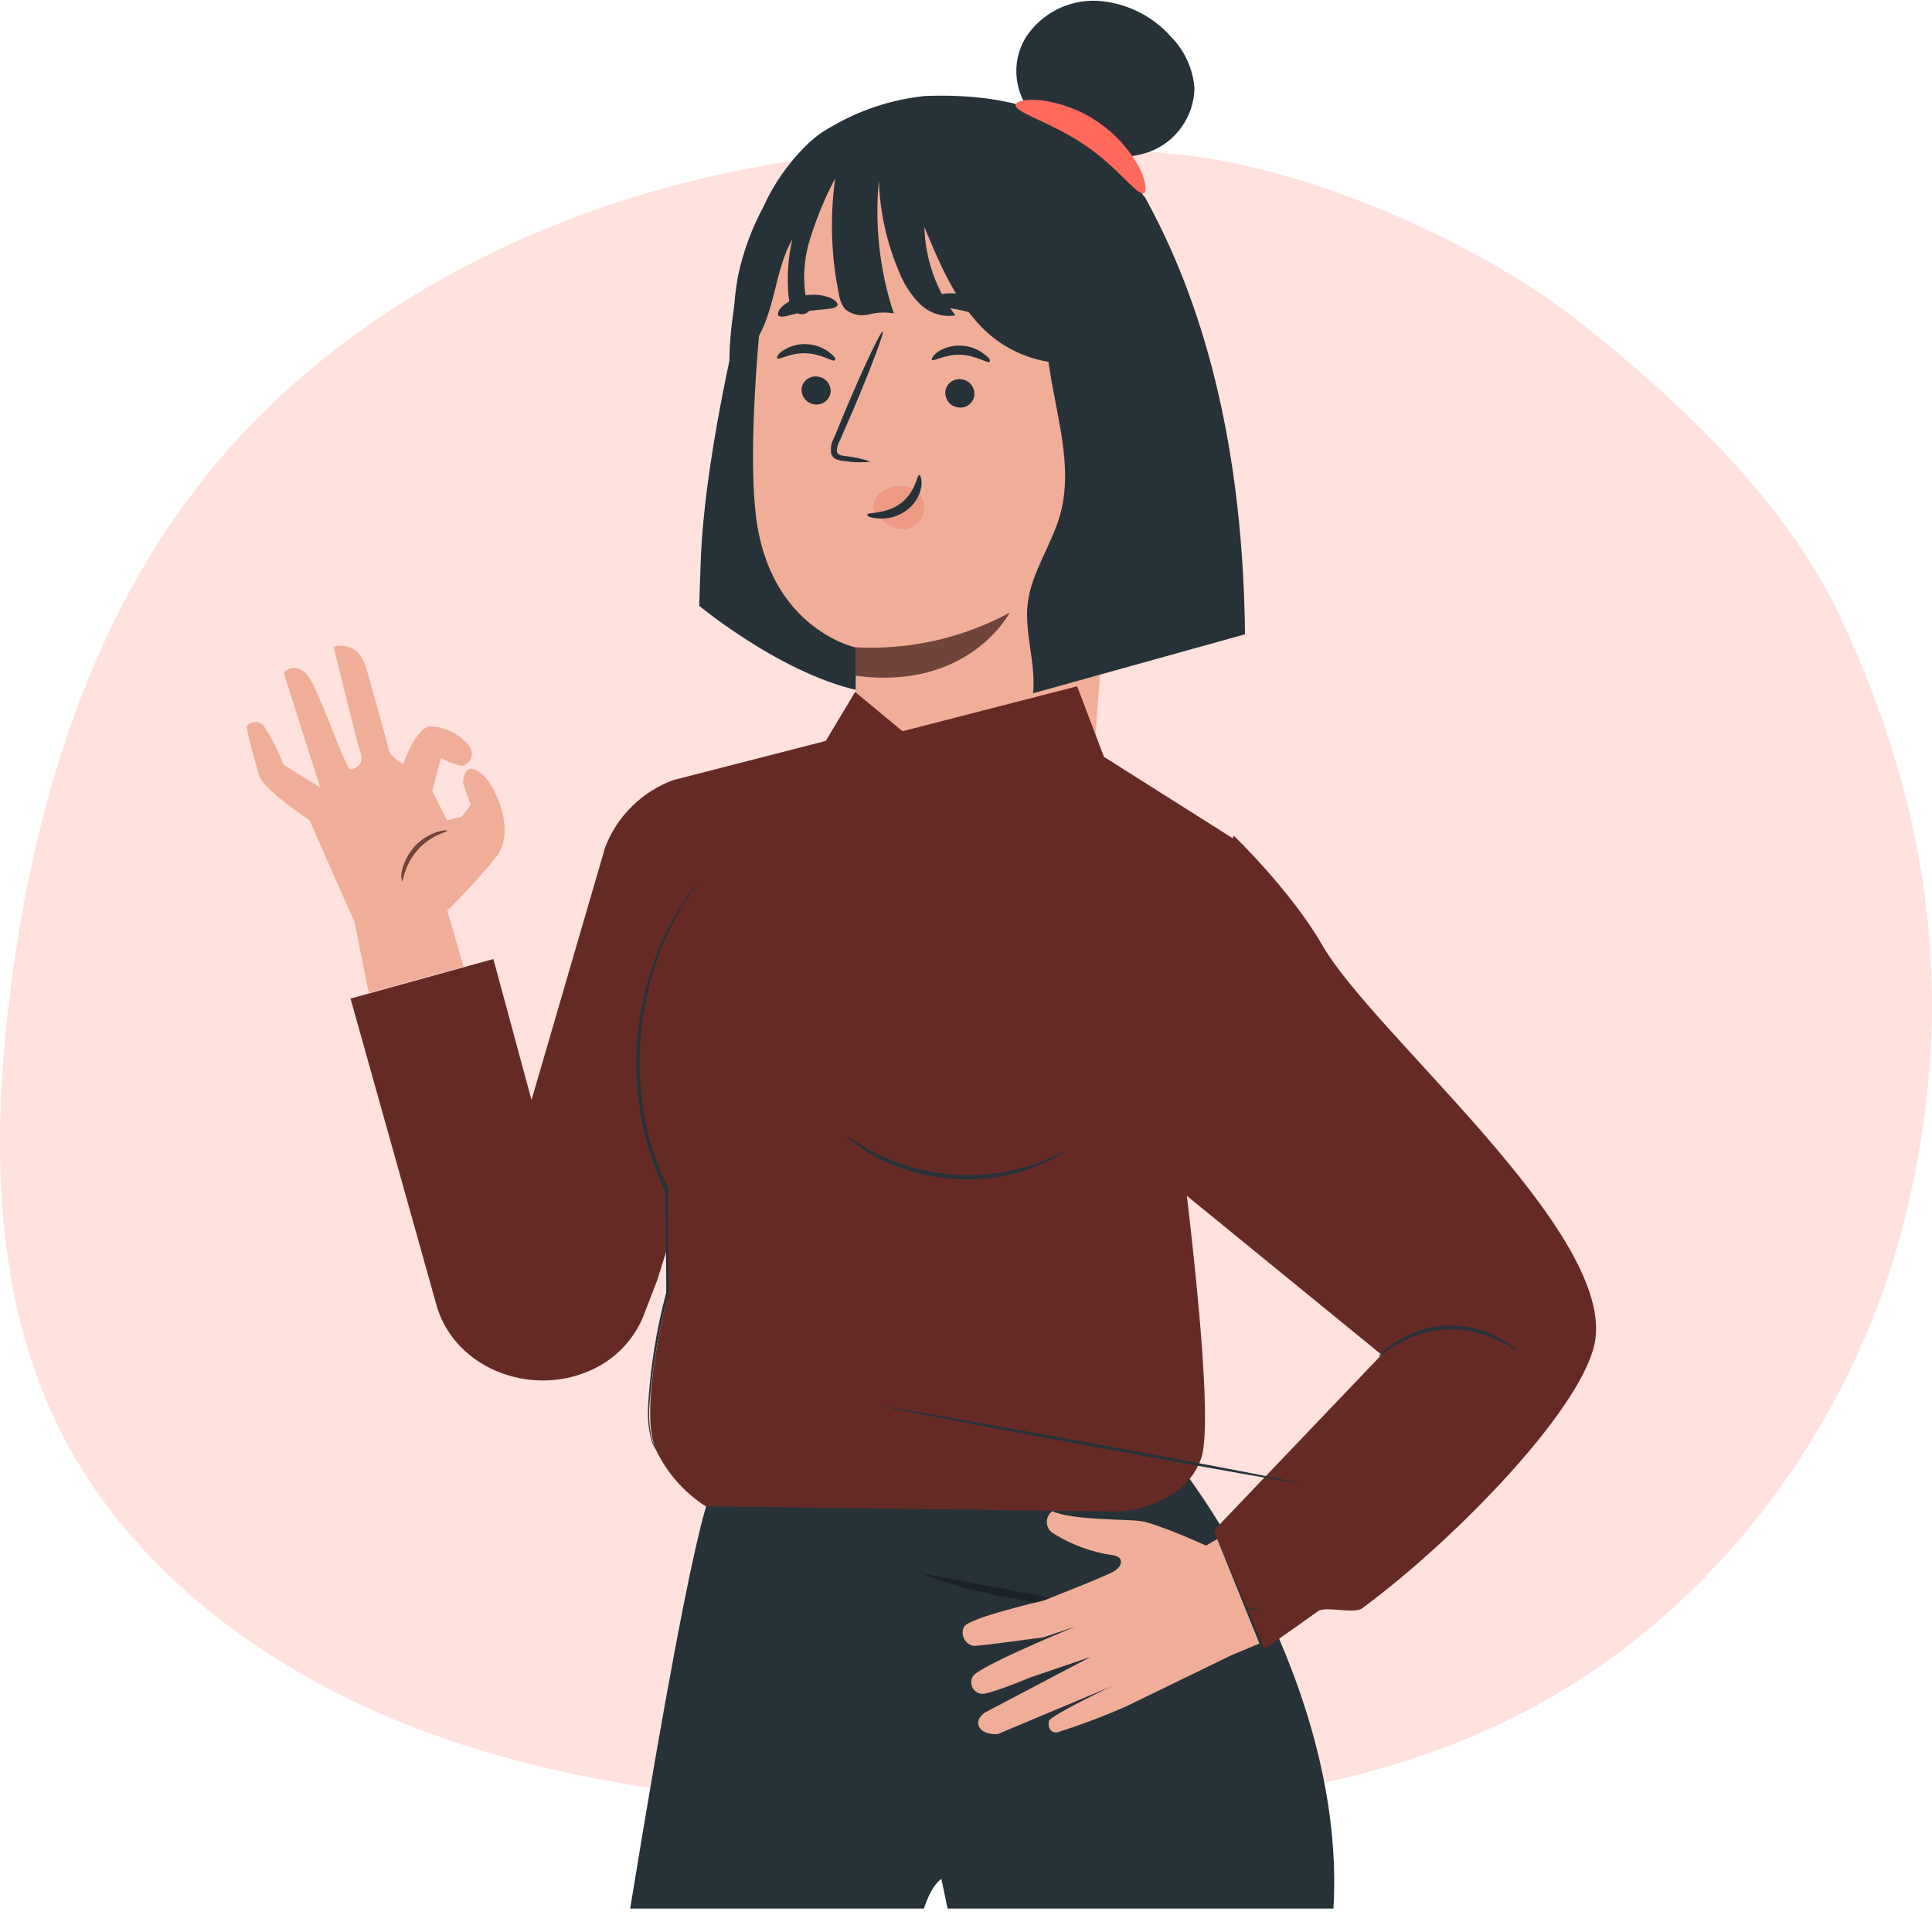
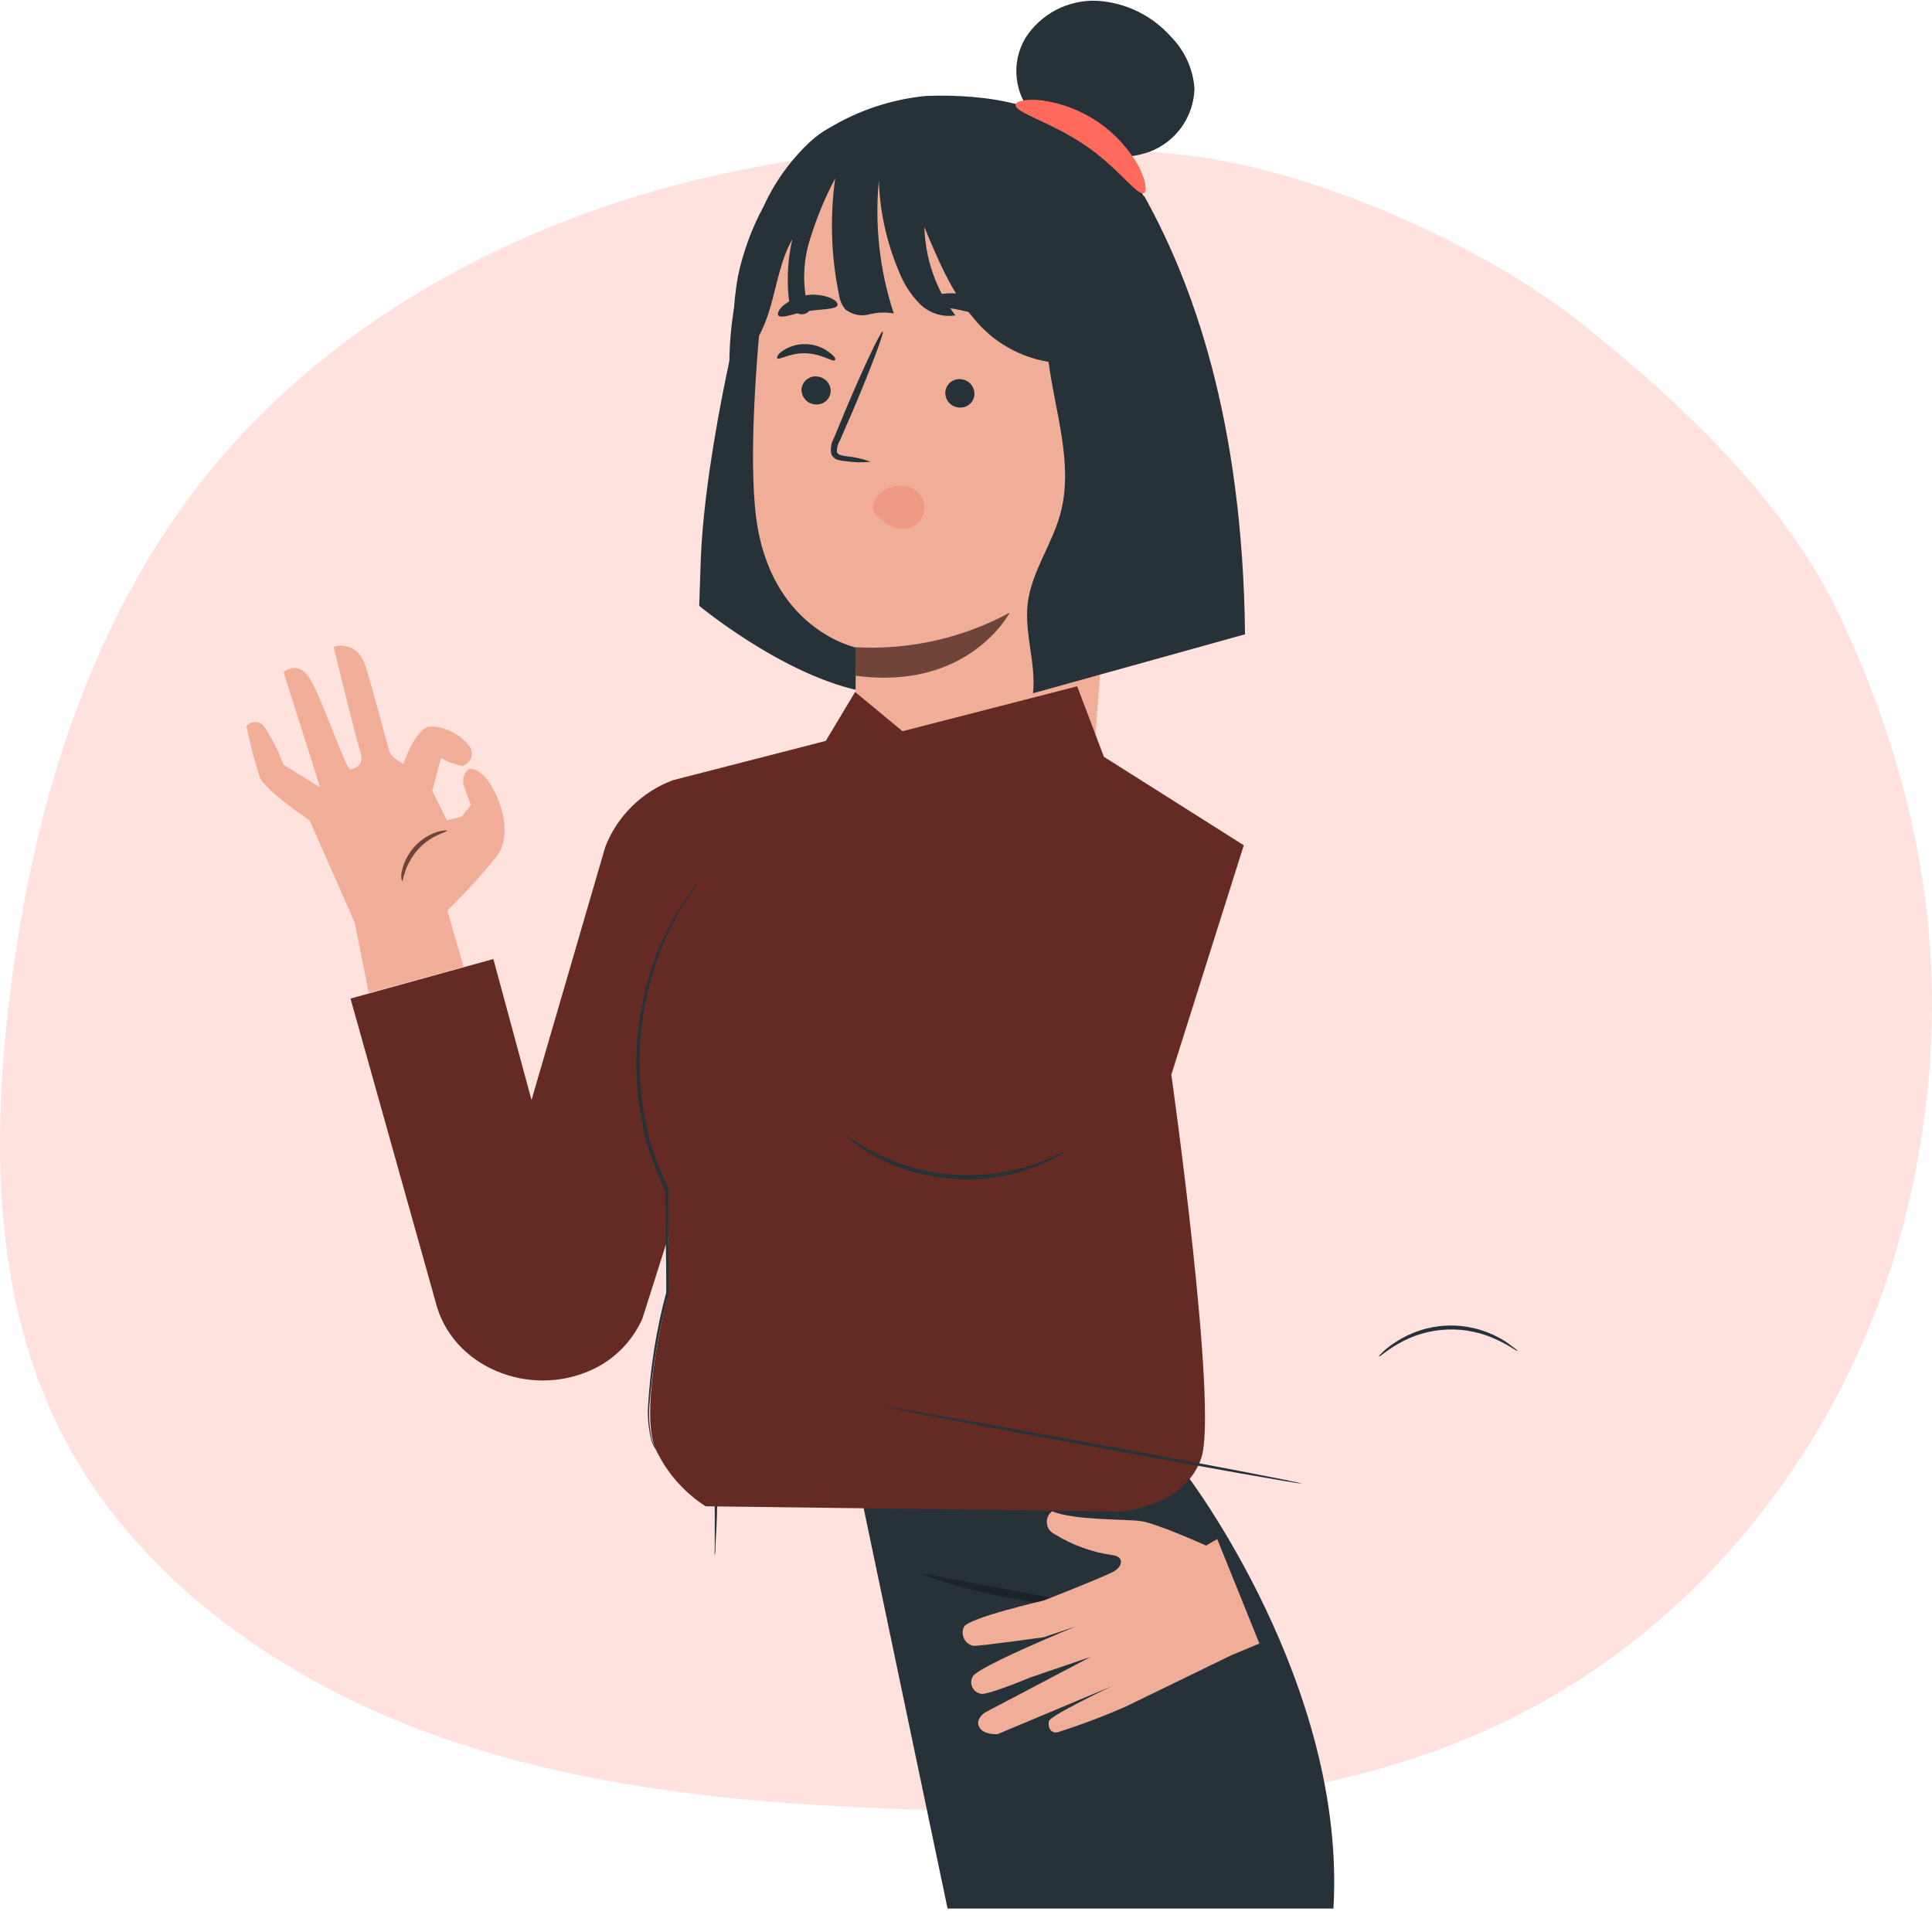
<svg xmlns="http://www.w3.org/2000/svg" width="54" height="54" viewBox="0 0 54 54" fill="none">
  <path d="M33.108 4.336C28.141 3.79 23.04 3.972 18.249 5.349C13.459 6.726 8.986 9.351 5.889 13.136C2.482 17.301 0.906 22.614 0.266 27.883C-0.234 31.993 -0.172 36.328 1.715 40.044C3.755 44.059 7.755 46.915 12.098 48.479C16.441 50.044 21.136 50.444 25.769 50.583C31.335 50.75 37.12 50.511 42.097 48.103C47.715 45.385 51.741 40.017 53.226 34.125C54.711 28.233 54.029 22.78 51.441 17.254C49.936 14.039 47.012 11.274 44.191 9.03C41.369 6.787 36.628 4.718 33.108 4.336Z" fill="#FFE1DE" />
-   <path d="M25.821 53.345C26.509 51.346 27.378 53.235 27.378 53.235L28.434 41.232L19.974 41.649C19.974 41.649 19.7 40.552 17.613 53.345" fill="#263238" />
  <path d="M33.176 41.235L24 41.49L26.485 53.345H37.27C37.64 47.079 33.176 41.235 33.176 41.235Z" fill="#263238" />
  <path d="M19.541 25.075C19.526 25.136 19.517 25.199 19.516 25.262C19.516 25.399 19.494 25.574 19.478 25.796C19.442 26.26 19.417 26.934 19.401 27.768C19.371 29.435 19.448 31.742 19.615 34.278C19.782 36.815 19.925 39.113 19.958 40.777C19.974 41.6 19.982 42.283 19.977 42.749V43.284C19.971 43.346 19.971 43.408 19.977 43.47C19.992 43.409 19.998 43.346 19.996 43.284C19.996 43.147 20.012 42.968 20.023 42.749C20.048 42.283 20.056 41.608 20.051 40.775C20.051 39.107 19.916 36.806 19.752 34.27C19.587 31.733 19.491 29.435 19.497 27.771C19.497 26.948 19.497 26.263 19.527 25.799C19.527 25.577 19.527 25.399 19.527 25.251C19.539 25.193 19.543 25.134 19.541 25.075Z" fill="#263238" />
  <path d="M20.953 7.675C20.953 7.675 19.68 12.438 19.581 15.808L19.543 16.933C19.543 16.933 22.357 19.266 24.715 19.401L26.689 14.541L20.953 7.675Z" fill="#263238" />
  <path d="M33.432 10.596C32.883 8.274 32.689 5.57 30.755 4.053C29.324 2.932 27.69 2.616 25.869 2.682C24.917 2.778 23.998 3.083 23.179 3.576C22.109 4.182 21.657 5.411 21.138 6.527C20.105 8.762 20.236 11.792 20.935 12.634L30.281 17.57C32.148 16.596 33.317 16.199 33.616 13.731C33.737 12.683 33.675 11.622 33.432 10.596Z" fill="#263238" />
  <path d="M30.664 5.905L24.782 4.169C22.887 3.895 21.529 6.184 21.335 8.09C21.118 10.207 20.937 12.799 21.126 14.398C21.505 17.601 23.929 18.1 23.929 18.1C23.929 18.1 23.929 18.149 23.915 19.095V21.042C23.89 21.662 24 21.865 24.379 22.364C25.248 23.485 26.827 23.636 28.692 22.948C29.773 22.547 30.524 21.744 30.612 20.647L31.635 7.084C31.653 6.801 31.563 6.521 31.383 6.302C31.202 6.083 30.945 5.941 30.664 5.905Z" fill="#F0AE99" />
  <path d="M22.403 10.876C22.398 10.982 22.435 11.086 22.506 11.166C22.576 11.246 22.675 11.295 22.781 11.303C22.833 11.309 22.885 11.305 22.935 11.291C22.985 11.276 23.032 11.252 23.073 11.219C23.113 11.187 23.147 11.146 23.172 11.1C23.197 11.055 23.212 11.004 23.217 10.952C23.223 10.846 23.186 10.741 23.115 10.661C23.044 10.581 22.945 10.532 22.839 10.524C22.787 10.518 22.734 10.522 22.684 10.536C22.634 10.551 22.587 10.575 22.546 10.608C22.506 10.64 22.472 10.681 22.447 10.727C22.423 10.773 22.407 10.823 22.403 10.876Z" fill="#263238" />
  <path d="M21.725 10.017C21.774 10.072 22.092 9.855 22.531 9.874C22.97 9.893 23.282 10.124 23.332 10.072C23.381 10.02 23.31 9.951 23.173 9.844C22.989 9.704 22.765 9.625 22.534 9.619C22.306 9.609 22.08 9.671 21.889 9.797C21.75 9.885 21.7 9.981 21.725 10.017Z" fill="#263238" />
  <path d="M26.423 10.95C26.419 11.003 26.425 11.057 26.442 11.108C26.458 11.159 26.485 11.207 26.52 11.248C26.554 11.289 26.597 11.322 26.645 11.346C26.693 11.37 26.745 11.385 26.799 11.389C26.851 11.395 26.903 11.391 26.954 11.377C27.004 11.362 27.051 11.338 27.091 11.305C27.132 11.273 27.166 11.232 27.19 11.186C27.215 11.14 27.23 11.089 27.235 11.037C27.239 10.983 27.232 10.929 27.214 10.878C27.197 10.826 27.17 10.779 27.134 10.738C27.099 10.698 27.055 10.664 27.007 10.64C26.958 10.616 26.905 10.602 26.851 10.599C26.8 10.594 26.748 10.598 26.699 10.613C26.65 10.628 26.604 10.652 26.564 10.685C26.524 10.718 26.491 10.758 26.467 10.803C26.443 10.849 26.428 10.899 26.423 10.95Z" fill="#263238" />
-   <path d="M26.047 10.059C26.094 10.114 26.415 9.897 26.854 9.916C27.292 9.935 27.605 10.166 27.654 10.114C27.704 10.062 27.632 9.993 27.495 9.886C27.309 9.746 27.084 9.667 26.851 9.661C26.622 9.651 26.397 9.713 26.206 9.839C26.072 9.938 26.028 10.034 26.047 10.059Z" fill="#263238" />
  <path d="M24.335 12.905C24.106 12.823 23.867 12.771 23.625 12.748C23.515 12.732 23.408 12.707 23.392 12.628C23.388 12.511 23.42 12.397 23.482 12.299C23.598 12.024 23.718 11.75 23.847 11.459C24.354 10.261 24.727 9.266 24.67 9.266C24.612 9.266 24.168 10.198 23.66 11.396C23.537 11.693 23.419 11.975 23.309 12.244C23.233 12.376 23.206 12.532 23.233 12.682C23.247 12.723 23.271 12.759 23.302 12.789C23.333 12.818 23.37 12.84 23.411 12.852C23.472 12.871 23.536 12.882 23.6 12.885C23.843 12.924 24.09 12.931 24.335 12.905Z" fill="#263238" />
  <path d="M23.917 18.091C25.414 18.172 26.904 17.837 28.223 17.123C28.223 17.123 27.082 19.317 23.906 18.886L23.917 18.091Z" fill="#6F4439" />
  <path d="M25.755 13.881C25.7 13.794 25.624 13.721 25.535 13.669C25.446 13.617 25.345 13.587 25.242 13.582C25.095 13.566 24.946 13.589 24.81 13.65C24.675 13.71 24.559 13.807 24.474 13.928C24.412 14.041 24.394 14.173 24.425 14.298C24.449 14.361 24.425 14.331 24.477 14.375C24.635 14.551 24.834 14.685 25.055 14.767C25.175 14.802 25.303 14.8 25.422 14.761C25.541 14.722 25.645 14.649 25.722 14.55C25.789 14.453 25.828 14.339 25.834 14.221C25.84 14.102 25.812 13.985 25.755 13.881Z" fill="#EE9984" />
-   <path d="M25.693 13.277C25.625 13.277 25.6 13.749 25.177 14.067C24.755 14.385 24.248 14.311 24.242 14.38C24.237 14.448 24.352 14.476 24.566 14.492C24.845 14.509 25.121 14.427 25.345 14.259C25.562 14.1 25.709 13.861 25.753 13.595C25.775 13.398 25.726 13.277 25.693 13.277Z" fill="#263238" />
  <path d="M25.88 8.449C25.913 8.572 26.355 8.558 26.862 8.671C27.369 8.783 27.77 8.962 27.849 8.863C27.885 8.813 27.822 8.696 27.665 8.564C27.456 8.402 27.212 8.29 26.953 8.235C26.694 8.18 26.425 8.185 26.168 8.249C25.971 8.306 25.866 8.391 25.88 8.449Z" fill="#263238" />
  <path d="M21.761 8.825C21.862 8.91 22.18 8.759 22.583 8.696C22.986 8.633 23.337 8.655 23.406 8.539C23.433 8.485 23.365 8.394 23.203 8.323C22.982 8.239 22.743 8.216 22.511 8.256C22.279 8.296 22.061 8.398 21.881 8.55C21.75 8.671 21.717 8.781 21.761 8.825Z" fill="#263238" />
  <path d="M28.873 19.377C28.963 18.554 28.628 17.704 28.724 16.87C28.829 15.985 29.402 15.225 29.635 14.369C30.013 12.998 29.495 11.534 29.306 10.113C28.494 9.981 27.757 9.557 27.235 8.92C26.599 8.177 26.213 7.253 25.837 6.348C25.862 7.241 26.165 8.104 26.703 8.816C26.524 8.844 26.341 8.829 26.169 8.773C25.997 8.718 25.84 8.623 25.711 8.495C25.456 8.237 25.257 7.929 25.127 7.59C24.783 6.783 24.592 5.92 24.564 5.043C24.445 6.298 24.587 7.564 24.981 8.761C24.751 8.72 24.514 8.729 24.288 8.789C24.174 8.818 24.056 8.82 23.942 8.796C23.828 8.772 23.721 8.721 23.629 8.649C23.53 8.528 23.467 8.38 23.448 8.224C23.229 7.158 23.194 6.063 23.344 4.985C23.041 5.557 22.796 6.158 22.612 6.779C22.432 7.406 22.432 8.071 22.612 8.698C22.586 8.725 22.556 8.747 22.521 8.761C22.487 8.776 22.45 8.784 22.413 8.784C22.376 8.784 22.339 8.776 22.305 8.761C22.271 8.747 22.24 8.725 22.214 8.698C22.115 8.587 22.055 8.447 22.042 8.298C21.989 7.758 22.024 7.214 22.146 6.686C21.828 7.25 21.724 7.906 21.548 8.528C21.373 9.151 21.09 9.79 20.55 10.146C20.457 9.332 20.484 8.509 20.629 7.703C20.775 7.026 21.016 6.373 21.345 5.764C21.654 5.087 22.093 4.477 22.637 3.968C23.575 3.145 23.967 3.499 24.556 3.812L24.628 3.842C24.626 3.827 24.626 3.813 24.628 3.798L24.652 3.672C26.221 3.321 27.855 3.397 29.385 3.891C30.515 4.261 30.617 6.691 30.894 5.537C31.061 4.837 31.966 5.476 31.991 5.495C33.323 7.898 34.733 11.707 34.799 17.729L28.873 19.377Z" fill="#263238" />
  <path d="M32.73 1.028C32.468 0.732 32.151 0.491 31.795 0.318C31.44 0.146 31.054 0.045 30.66 0.022C30.265 0.005 29.872 0.092 29.521 0.274C29.171 0.457 28.874 0.728 28.661 1.061C28.459 1.401 28.373 1.798 28.418 2.192C28.462 2.585 28.633 2.954 28.905 3.241L29.889 4.028C30.224 4.223 30.597 4.343 30.983 4.38C31.369 4.418 31.758 4.371 32.124 4.245C32.487 4.109 32.801 3.868 33.026 3.552C33.251 3.236 33.376 2.861 33.386 2.473C33.346 1.929 33.114 1.416 32.73 1.028Z" fill="#263238" />
  <path d="M31.971 5.397C31.779 5.485 31.242 4.662 30.279 4.026C29.317 3.39 28.36 3.146 28.387 2.929C28.387 2.833 28.662 2.756 29.106 2.803C29.679 2.88 30.226 3.09 30.703 3.418C31.179 3.746 31.572 4.182 31.848 4.69C32.035 5.082 32.062 5.356 31.971 5.397Z" fill="#FF6A5C" />
  <path d="M23.901 19.341L23.078 20.712L20.377 21.636C20.377 21.636 17.84 26.342 17.961 28.911C18.082 31.481 18.745 32.843 18.745 32.843L18.625 36.356C18.625 36.356 17.843 39.461 18.334 40.522C18.641 41.167 19.121 41.714 19.722 42.101L31.294 42.247C31.294 42.247 33.087 42.151 33.573 40.763C34.058 39.376 32.739 30.037 32.739 30.037L34.764 23.625L30.855 21.153L30.107 19.182L25.225 20.438L23.901 19.341Z" fill="#662A25" />
-   <path d="M13.79 26.805L14.856 30.746L16.916 23.676C17.081 23.248 17.336 22.86 17.663 22.538C17.989 22.215 18.381 21.966 18.811 21.806L23.08 20.709L18.366 35.794L17.955 36.855C17.671 37.498 17.158 38.013 16.515 38.298C14.796 39.077 12.624 38.215 12.172 36.378L9.797 27.91L13.79 26.805Z" fill="#662A25" />
+   <path d="M13.79 26.805L14.856 30.746L16.916 23.676C17.081 23.248 17.336 22.86 17.663 22.538C17.989 22.215 18.381 21.966 18.811 21.806L23.08 20.709L17.955 36.855C17.671 37.498 17.158 38.013 16.515 38.298C14.796 39.077 12.624 38.215 12.172 36.378L9.797 27.91L13.79 26.805Z" fill="#662A25" />
  <path d="M18.333 40.522C18.333 40.522 18.316 40.5 18.292 40.45C18.248 40.381 18.217 40.305 18.198 40.225C18.125 39.927 18.096 39.619 18.113 39.312C18.174 38.233 18.344 37.162 18.623 36.118C18.623 35.246 18.602 34.286 18.591 33.268V33.293C18.463 33.025 18.352 32.751 18.256 32.47C18.16 32.206 18.078 31.937 18.009 31.664C17.957 31.39 17.891 31.116 17.864 30.858C17.793 30.347 17.77 29.83 17.795 29.314C17.839 28.441 18.015 27.58 18.319 26.761C18.526 26.21 18.794 25.684 19.117 25.192C19.232 25.02 19.334 24.894 19.391 24.806C19.422 24.759 19.457 24.717 19.498 24.68C19.473 24.73 19.444 24.777 19.41 24.822C19.353 24.913 19.257 25.042 19.136 25.22C18.83 25.716 18.576 26.242 18.379 26.791C18.09 27.605 17.923 28.457 17.886 29.32C17.863 29.828 17.888 30.338 17.96 30.841C17.987 31.116 18.053 31.368 18.105 31.634C18.157 31.9 18.245 32.169 18.346 32.429C18.448 32.69 18.569 32.978 18.678 33.227C18.678 34.245 18.678 35.207 18.7 36.079V36.093C18.419 37.13 18.235 38.191 18.152 39.263C18.129 39.565 18.148 39.868 18.207 40.165C18.222 40.243 18.247 40.319 18.281 40.39C18.31 40.428 18.328 40.474 18.333 40.522Z" fill="#263238" />
  <path d="M29.75 32.189C29.687 32.245 29.616 32.292 29.539 32.328C29.451 32.382 29.36 32.428 29.265 32.468C29.146 32.527 29.025 32.578 28.9 32.622C28.578 32.748 28.243 32.839 27.902 32.896C27.063 33.031 26.204 32.969 25.393 32.715C25.062 32.614 24.744 32.479 24.441 32.312C24.31 32.246 24.2 32.167 24.101 32.106C24.017 32.053 23.937 31.994 23.86 31.931C23.79 31.882 23.725 31.825 23.668 31.761C23.684 31.742 23.964 31.972 24.491 32.235C24.793 32.388 25.109 32.513 25.434 32.608C25.832 32.722 26.241 32.796 26.654 32.83C27.068 32.856 27.483 32.84 27.894 32.784C28.228 32.736 28.558 32.658 28.878 32.551C29.427 32.356 29.739 32.167 29.75 32.189Z" fill="#263238" />
-   <path d="M36.949 26.403C36.071 24.878 34.48 23.356 34.48 23.356L31.895 32.381L38.616 37.866L33.932 42.774L35.342 46.084C35.342 46.084 35.942 45.678 36.839 45.034C37.05 44.88 37.837 45.124 38.078 44.949C40.738 42.985 44.361 39.231 44.594 37.413C44.992 34.312 38.385 28.901 36.949 26.403Z" fill="#662A25" />
  <path d="M42.413 37.758C42.4 37.775 42.216 37.624 41.865 37.459C41.425 37.244 40.938 37.141 40.448 37.161C39.958 37.18 39.481 37.322 39.059 37.572C38.733 37.761 38.563 37.928 38.549 37.912C38.536 37.896 38.58 37.86 38.656 37.783C38.766 37.68 38.885 37.589 39.013 37.509C39.439 37.23 39.934 37.071 40.443 37.051C40.953 37.031 41.458 37.149 41.906 37.394C42.04 37.466 42.167 37.552 42.284 37.649C42.377 37.709 42.419 37.753 42.413 37.758Z" fill="#263238" />
  <path d="M33.856 46.561C33.888 46.565 33.92 46.562 33.95 46.554C33.981 46.545 34.009 46.531 34.034 46.511C34.064 46.487 34.087 46.456 34.103 46.422C34.118 46.387 34.126 46.349 34.125 46.311C34.125 46.261 34.108 46.212 34.076 46.173C34.045 46.133 34.001 46.106 33.952 46.095L31.937 45.733L25.292 44.515C25.258 44.509 25.224 44.513 25.192 44.524C25.16 44.536 25.131 44.555 25.108 44.581C25.087 44.609 25.072 44.641 25.064 44.675C25.056 44.709 25.055 44.744 25.062 44.778C25.07 44.811 25.087 44.841 25.111 44.866C25.134 44.89 25.164 44.908 25.196 44.918C25.267 44.935 25.352 44.948 25.429 44.962L26.362 45.135L28.125 45.464L31.108 46.026L33.121 46.41L33.67 46.52L33.809 46.55H33.859C33.859 46.55 33.842 46.55 33.809 46.55L33.667 46.528L33.118 46.435L31.103 46.075L28.114 45.527L26.351 45.203L25.418 45.033C25.336 45.017 25.262 45.006 25.177 44.987C25.131 44.973 25.089 44.948 25.056 44.913C25.023 44.879 24.999 44.836 24.988 44.789C24.978 44.743 24.978 44.696 24.988 44.649C24.996 44.603 25.017 44.559 25.048 44.523C25.079 44.486 25.119 44.459 25.165 44.442C25.21 44.426 25.259 44.422 25.306 44.43L31.948 45.667L33.958 46.053C34.013 46.067 34.062 46.099 34.097 46.145C34.132 46.19 34.151 46.246 34.15 46.303C34.149 46.344 34.139 46.384 34.12 46.421C34.102 46.457 34.075 46.489 34.043 46.514C34.018 46.537 33.988 46.553 33.955 46.561C33.923 46.569 33.889 46.569 33.856 46.561Z" fill="#263238" />
  <g opacity="0.3">
    <path d="M25.664 43.958C26.583 44.308 27.536 44.56 28.508 44.709C29.33 44.86 30.153 45.036 31.039 45.187C31.697 45.296 32.306 45.381 32.958 45.477C33.219 45.531 33.488 45.531 33.748 45.477L25.664 43.958Z" fill="black" />
  </g>
-   <path d="M35.269 45.025C35.269 45.044 32.864 44.611 29.905 44.051C26.946 43.492 24.549 43.023 24.555 43.004C24.56 42.984 26.96 43.415 29.919 43.974C32.877 44.534 35.274 45.003 35.269 45.025Z" fill="#263238" />
  <path d="M36.373 41.465C36.373 41.49 33.76 41.026 30.546 40.434C27.332 39.842 24.724 39.337 24.727 39.315C24.729 39.293 27.34 39.754 30.557 40.346C33.773 40.939 36.378 41.44 36.373 41.465Z" fill="#263238" />
  <path d="M33.709 43.199C33.709 43.199 32.322 42.571 31.878 42.514C31.433 42.456 29.985 42.494 29.41 42.239C29.358 42.278 29.317 42.328 29.291 42.387C29.265 42.446 29.254 42.51 29.26 42.574C29.266 42.638 29.289 42.7 29.325 42.753C29.362 42.805 29.412 42.848 29.47 42.876C29.955 43.177 30.496 43.377 31.061 43.462C31.436 43.495 31.379 43.772 31.143 43.915C30.907 44.057 29.166 44.737 29.166 44.737C29.166 44.737 27.07 45.22 26.944 45.47C26.919 45.521 26.906 45.577 26.906 45.634C26.906 45.691 26.919 45.747 26.944 45.798C26.969 45.85 27.005 45.895 27.05 45.93C27.094 45.965 27.146 45.989 27.202 46.002C27.337 46.018 29.166 45.763 29.166 45.763L30.07 45.459C30.07 45.459 27.298 46.591 27.183 46.868C27.159 46.913 27.147 46.964 27.146 47.015C27.145 47.066 27.157 47.116 27.179 47.162C27.201 47.208 27.234 47.248 27.275 47.279C27.316 47.31 27.363 47.331 27.413 47.34C27.581 47.397 28.798 46.885 28.798 46.885L30.487 46.309L27.523 47.869C27.523 47.869 27.249 48.05 27.372 48.275C27.496 48.5 27.882 48.47 27.882 48.47L31.08 47.129C31.08 47.129 29.344 47.951 29.316 48.108C29.281 48.324 29.396 48.44 29.552 48.42C30.204 48.213 30.845 47.972 31.472 47.696L34.428 46.259L35.201 45.938L34.022 43.018L33.709 43.199Z" fill="#F0AE99" />
  <path d="M11.274 21.354C11.274 21.354 11.628 20.304 12.037 20.306C12.243 20.312 12.445 20.363 12.63 20.455C12.815 20.547 12.977 20.677 13.106 20.838C13.144 20.884 13.169 20.939 13.181 20.998C13.192 21.056 13.188 21.117 13.17 21.174C13.152 21.23 13.119 21.282 13.076 21.323C13.033 21.364 12.98 21.393 12.922 21.409C12.713 21.369 12.512 21.294 12.327 21.187L12.081 22.105L12.495 22.928L12.909 22.826L13.158 22.497L12.972 21.982C12.903 21.853 12.972 21.54 13.12 21.494C13.268 21.447 13.545 21.653 13.704 21.91C14.022 22.426 14.329 23.339 13.874 23.948C13.447 24.474 12.989 24.975 12.503 25.448L12.958 27.022L10.306 27.752L9.914 25.785L8.653 22.928C8.653 22.928 7.413 22.105 7.257 21.71C7.109 21.247 6.986 20.777 6.887 20.301C6.918 20.261 6.957 20.23 7.003 20.209C7.048 20.188 7.098 20.179 7.148 20.181C7.198 20.183 7.247 20.198 7.29 20.223C7.333 20.248 7.37 20.283 7.397 20.326C7.611 20.654 7.786 21.005 7.921 21.373L8.946 22.006L7.929 18.793C7.929 18.793 8.368 18.351 8.751 19.13C9.135 19.909 9.689 21.527 9.793 21.505C9.898 21.483 10.205 21.414 10.068 21C9.931 20.586 9.325 18.08 9.325 18.08C9.325 18.08 9.98 17.838 10.232 18.666C10.438 19.344 10.836 20.841 10.882 21.003C10.929 21.165 11.274 21.354 11.274 21.354Z" fill="#F0AE99" />
  <path d="M11.235 24.631C11.257 24.631 11.271 24.516 11.326 24.357C11.402 24.136 11.52 23.932 11.674 23.756C11.827 23.583 12.014 23.443 12.222 23.345C12.384 23.268 12.497 23.241 12.497 23.221C12.497 23.202 12.376 23.202 12.192 23.262C11.955 23.345 11.742 23.486 11.575 23.674C11.409 23.862 11.292 24.09 11.235 24.335C11.208 24.431 11.208 24.534 11.235 24.631Z" fill="#6F4439" />
</svg>